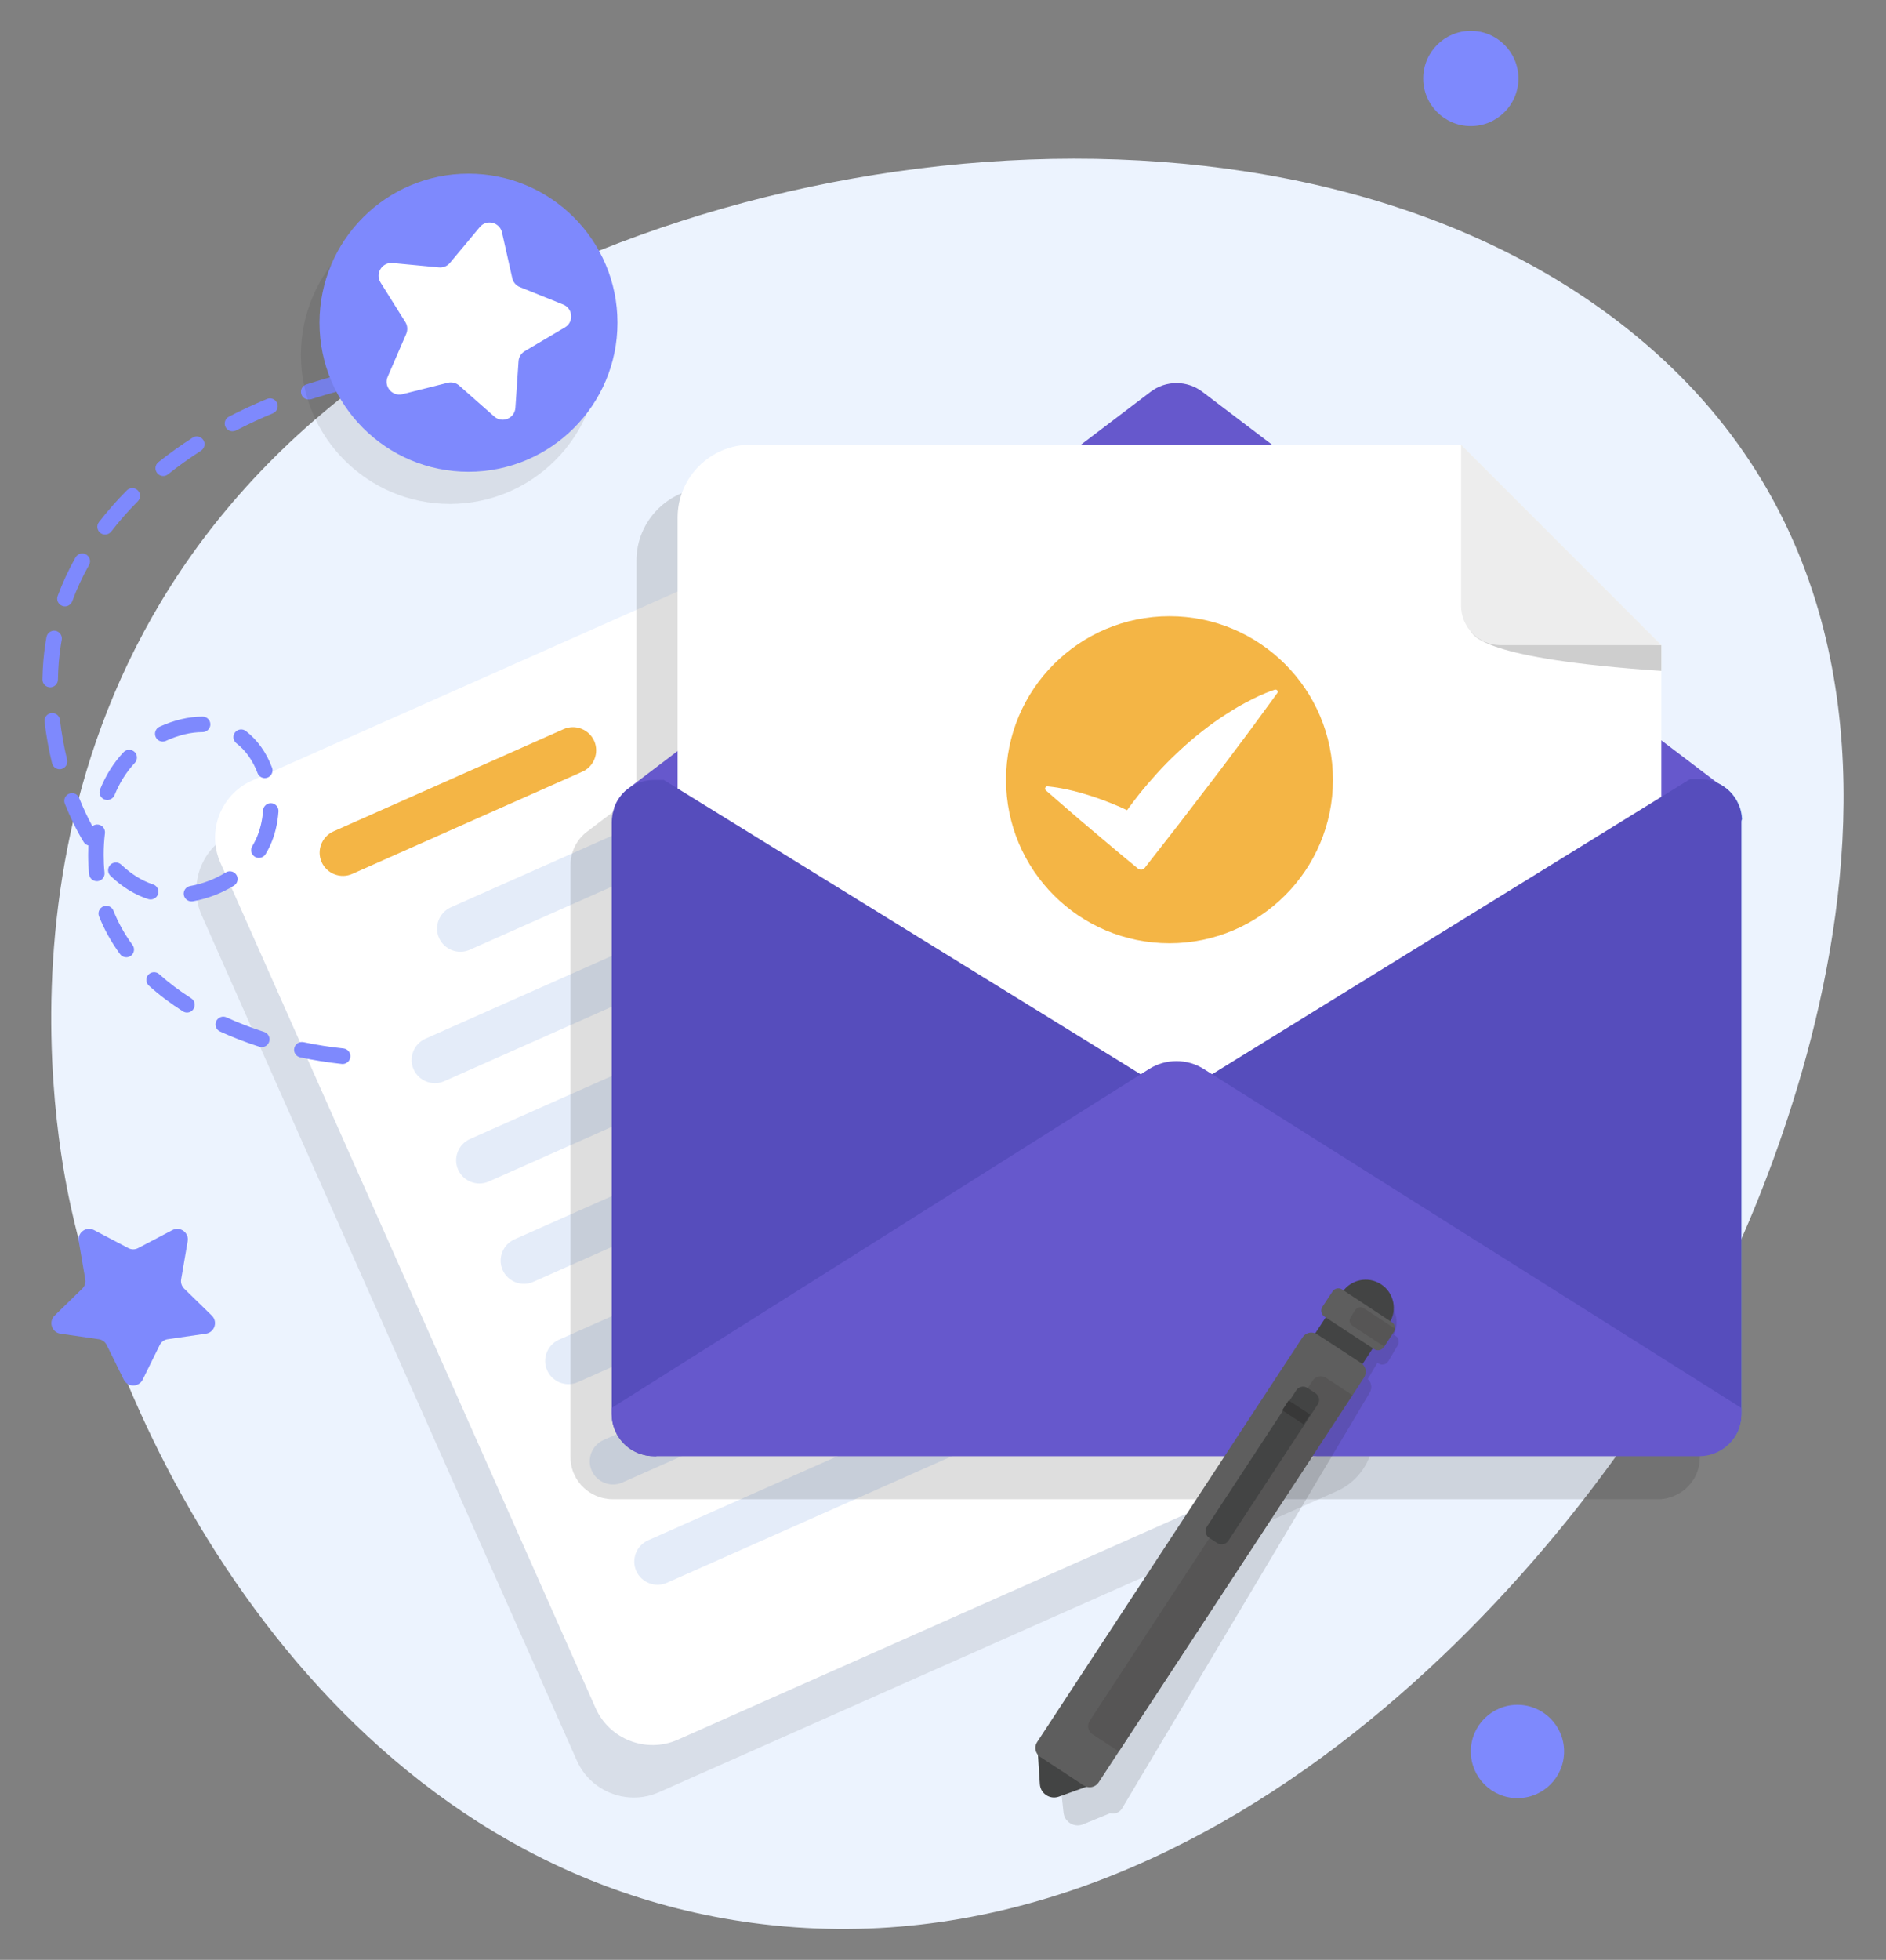
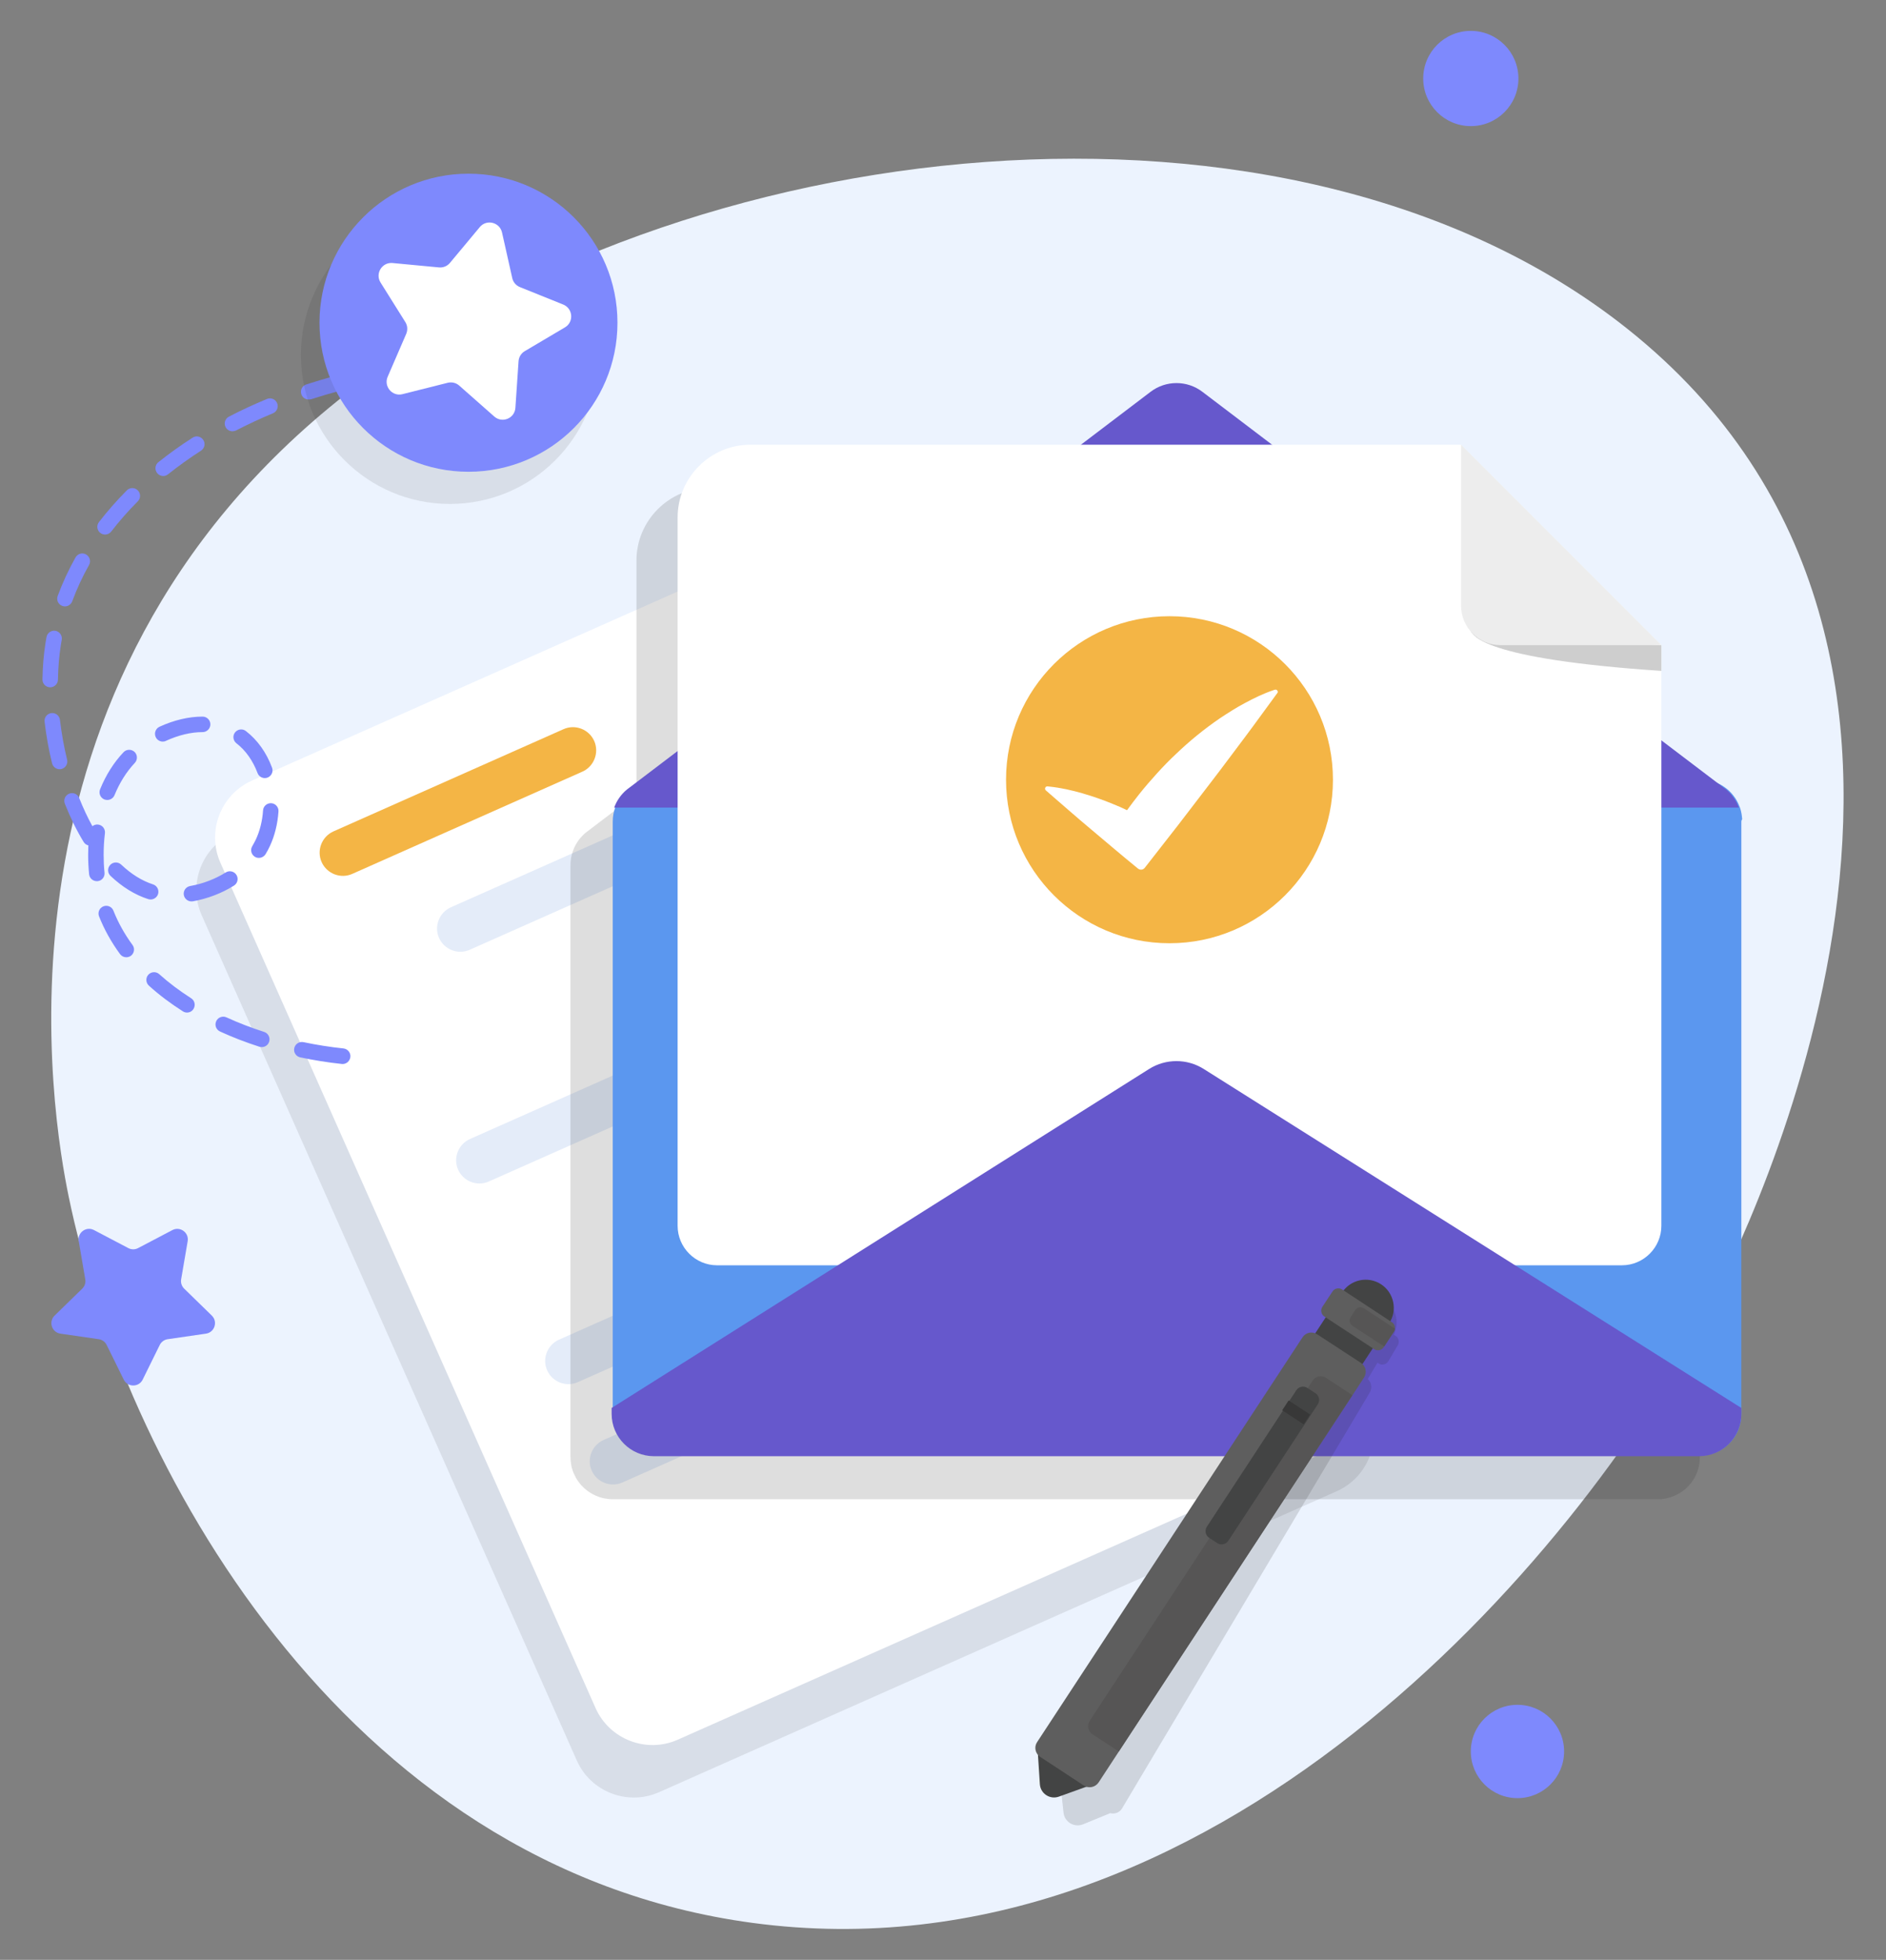
<svg xmlns="http://www.w3.org/2000/svg" id="Layer_1" x="0px" y="0px" viewBox="0 0 2749.6 2856.1" style="enable-background:new 0 0 2749.6 2856.1;" xml:space="preserve">
  <rect x="0" y="0" width="2749.6" height="2856.1" fill="#808080" stroke="none" />
  <style type="text/css">
	.st0{fill:#ECF3FE;}
	.st1{opacity:0.1;fill:#232323;}
	.st2{fill:#FFFFFF;}
	.st3{fill:#F4B545;}
	.st4{fill:#E4ECF9;}
	.st5{opacity:0.15;fill:#232323;}
	.st6{fill:#5B97EF;}
	.st7{fill:#6658CC;}
	.st8{fill:#CECECE;}
	.st9{fill:#EDEDED;}
	.st10{fill:#564DBC;}
	.st11{fill:#434444;}
	.st12{fill:#5E5E5E;}
	.st13{fill:#565555;}
	.st14{fill:#383838;}
	.st15{fill:#7E89FD;}
</style>
  <g>
    <path class="st0" d="M2371.7,478.5c-493.1-391.1-1378.6-287.3-1867,95.6C-37,998.7,77.8,1635,100.1,1743.6   c77.5,377.5,393.8,977.5,996.9,1058.6c670.3,90.1,1200.5-527.2,1394.1-896.6C2541.8,1808.7,2972.2,954.8,2371.7,478.5z" />
    <path class="st1" d="M1995.1,2053.2l-547-1232c-20.2-45.6-74.1-66.3-119.7-46.1L340.1,1214c-45.6,20.2-66.3,74.1-46.1,119.7   l547,1232c20.2,45.6,74.1,66.3,119.7,46.1l988.4-438.8C1994.6,2152.6,2015.4,2098.8,1995.1,2053.2z" />
    <g>
      <path class="st2" d="M1976.4,2096.5L988,2535.3c-45.6,20.2-99.4-0.5-119.7-46.1l-547-1232c-20.2-45.6,0.5-99.4,46.1-119.7    l988.4-438.8c45.6-20.2,99.4,0.5,119.7,46.1l547,1232C2042.7,2022.4,2022,2076.3,1976.4,2096.5z" />
      <path class="st3" d="M849.1,1124.5l-335.5,149c-17,7.6-37.1-0.2-44.7-17.2l0,0c-7.6-17,0.2-37.1,17.2-44.7l335.5-149    c17-7.6,37.1,0.2,44.7,17.2v0C873.8,1096.8,866.1,1116.9,849.1,1124.5z" />
      <path class="st4" d="M1427.8,1054.2l-743,329.9c-17,7.6-37.1-0.2-44.7-17.2v0c-7.6-17,0.2-37.1,17.2-44.7l743-329.9    c17-7.6,37.1,0.2,44.7,17.2v0C1452.6,1026.5,1444.8,1046.6,1427.8,1054.2z" />
-       <path class="st4" d="M1492.7,1200.4l-845,375.2c-17,7.6-37.1-0.2-44.7-17.2l0,0c-7.6-17,0.2-37.1,17.2-44.7l845-375.2    c17-7.6,37.1,0.2,44.7,17.2v0C1517.5,1172.7,1509.8,1192.8,1492.7,1200.4z" />
      <path class="st4" d="M1557.6,1346.6l-845,375.2c-17,7.6-37.1-0.2-44.7-17.2l0,0c-7.6-17,0.2-37.1,17.2-44.7l845-375.2    c17-7.6,37.1,0.2,44.7,17.2l0,0C1582.4,1318.9,1574.7,1339,1557.6,1346.6z" />
-       <path class="st4" d="M1622.5,1492.8l-845,375.2c-17,7.6-37.1-0.2-44.7-17.2h0c-7.6-17,0.2-37.1,17.2-44.7l845-375.2    c17-7.6,37.1,0.2,44.7,17.2v0C1647.3,1465.1,1639.6,1485.2,1622.5,1492.8z" />
      <path class="st4" d="M1687.4,1639l-845,375.2c-17,7.6-37.1-0.2-44.7-17.2l0,0c-7.6-17,0.2-37.1,17.2-44.7l845-375.2    c17-7.6,37.1,0.2,44.7,17.2v0C1712.2,1611.3,1704.5,1631.4,1687.4,1639z" />
      <path class="st4" d="M1752.4,1785.2l-845,375.2c-17,7.6-37.1-0.2-44.7-17.2h0c-7.6-17,0.2-37.1,17.2-44.7l845-375.2    c17-7.6,37.1,0.2,44.7,17.2l0,0C1777.1,1757.5,1769.4,1777.6,1752.4,1785.2z" />
-       <path class="st4" d="M1817.3,1931.4l-845,375.2c-17,7.6-37.1-0.2-44.7-17.2v0c-7.6-17,0.2-37.1,17.2-44.7l845-375.2    c17-7.6,37.1,0.2,44.7,17.2v0C1842,1903.7,1834.3,1923.8,1817.3,1931.4z" />
    </g>
    <path class="st5" d="M2478.4,2111.1l0-850.7c0-1.1-0.1-2.1-0.1-3.2c0-0.8-0.1-1.6-0.2-2.3c0-0.9-0.1-1.8-0.3-2.7   c-0.1-0.7-0.2-1.5-0.3-2.2c-0.1-0.7-0.3-1.4-0.4-2.2c-0.2-0.9-0.4-1.9-0.6-2.8c-0.5-1.9-1-3.8-1.7-5.6c0-0.1-0.1-0.1-0.1-0.1   c-0.4-1.1-0.9-2.3-1.4-3.4c-1.7-4.1-3.9-7.9-6.5-11.5c-0.6-0.9-1.2-1.7-1.9-2.5c-1.5-1.9-3.1-3.6-4.8-5.3c-0.5-0.5-1.1-1.1-1.7-1.6   c-0.7-0.7-1.5-1.4-2.3-2c-0.1-0.1-0.3-0.2-0.4-0.3l-3.2-2.4c0,0,0-0.1-0.1,0l-90.4-68.6v-138.8l-97.7-97.7l-53.3-53.3l-141-141v0   l0,0h-275.5l-101.6-77.1c-22.3-17-53.3-17-75.6,0l-101.5,77.1h-482c-58.3,0-105.9,47.7-105.9,105.9v340.4l-70.1,53.3l-3.2,2.4   c-0.1,0.1-0.3,0.2-0.4,0.3c-8.4,6.9-15,16.1-18.8,26.5c-2.4,6.6-3.7,13.7-3.7,21.1l0,850.7l0,0v3.1l0,0v8.6c0,1.6,0.1,3.1,0.2,4.7   c0,0.4,0.1,0.7,0.1,1.1c0,0.3,0,0.5,0.1,0.8c0,0.2,0,0.3,0,0.5c0,0,0,0,0,0c0,0.2,0.1,0.3,0.1,0.5c0.1,0.9,0.2,1.9,0.4,2.8   c0.1,0.1,0.1,0.4,0.1,0.5c0.1,0.4,0.2,0.7,0.2,1.1c0.1,0.4,0.2,0.8,0.2,1.1c0,0.2,0.1,0.4,0.1,0.6c0,0.2,0.1,0.4,0.1,0.5   c0.2,1,0.5,2,0.8,3c0.1,0.2,0.1,0.4,0.2,0.6c0.1,0.4,0.3,0.8,0.4,1.3c0.1,0.5,0.3,0.9,0.4,1.4c0.4,1,0.8,2.1,1.2,3.1   c0,0,0,0.1,0.1,0.1c0.3,0.7,0.6,1.4,1,2.1c0.1,0.3,0.2,0.6,0.4,0.9c0.4,0.9,0.9,1.8,1.4,2.7c0.1,0.1,0.2,0.3,0.2,0.4   c0.1,0.2,0.2,0.4,0.3,0.6c0.3,0.5,0.6,1.1,0.9,1.6c0.1,0.2,0.3,0.4,0.4,0.6c0.6,0.9,1.2,1.9,1.8,2.7c0.1,0.2,0.2,0.4,0.4,0.6   c0.6,0.9,1.3,1.7,2,2.6c0.3,0.4,0.7,0.8,1,1.3c0.5,0.6,1,1.2,1.5,1.7c0.2,0.2,0.4,0.4,0.7,0.6c1,1,2,2,3,3c0.3,0.3,0.7,0.6,1,0.9   c0.4,0.4,0.8,0.8,1.3,1.1c1.7,1.5,3.5,2.8,5.4,4.1c0.3,0.2,0.6,0.4,1,0.6c0.5,0.3,0.9,0.6,1.4,0.9c0.8,0.4,1.5,0.9,2.2,1.3   c0.5,0.3,1.1,0.5,1.6,0.8c0.6,0.3,1.2,0.6,1.8,0.9c0.6,0.3,1.1,0.6,1.7,0.8c0.9,0.4,1.9,0.8,2.9,1.1c0.2,0.1,0.3,0.1,0.5,0.2   c0.4,0.1,0.7,0.3,1.1,0.5c0.5,0.2,1,0.3,1.5,0.5c0.3,0.1,0.5,0.2,0.7,0.2c0,0,0.1,0,0.1,0c1.2,0.4,2.5,0.7,3.7,1   c0.3,0.1,0.6,0.2,1,0.2c0.2,0,0.3,0.1,0.5,0.1c0.2,0,0.5,0.1,0.7,0.1c0.8,0.2,1.6,0.3,2.3,0.4c0.1,0,0.1,0,0.2,0   c0.2,0,0.4,0.1,0.6,0.1c0.2,0,0.4,0.1,0.7,0.1c0.5,0.1,0.9,0.1,1.4,0.2c0.2,0,0.4,0.1,0.6,0.1c0.2,0,0.3,0,0.5,0.1   c0.7,0.1,1.5,0.1,2.3,0.1c1.1,0.1,2.2,0.1,3.3,0.1h3.4l0,0l1520.2,0c1.1,0,2.2,0,3.3-0.1c0.8,0,1.6-0.1,2.3-0.1   c0.3,0,0.4-0.1,0.6-0.1c0.4,0,0.7-0.1,1.1-0.1c0.2,0,0.4-0.1,0.6-0.1c0.4-0.1,0.9-0.1,1.3-0.1c0-0.1,0.1-0.1,0.2-0.1   c0.5-0.1,1.1-0.2,1.6-0.3c0.4-0.1,0.8-0.1,1.2-0.2c0.1,0,0.2,0,0.2-0.1c0,0,0,0,0,0c0.6-0.1,1.1-0.3,1.7-0.4c1.3-0.3,2.5-0.6,3.7-1   c0,0,0.1,0,0.1,0c0.3-0.1,0.6-0.2,0.9-0.3c0.4-0.1,0.8-0.2,1.1-0.4c0.2-0.1,0.5-0.1,0.6-0.2c0.2-0.1,0.4-0.1,0.6-0.2   c0.3-0.1,0.6-0.3,0.9-0.4c2.7-1,5.2-2.2,7.7-3.6c0.1,0,0.1-0.1,0.2-0.1c0.4-0.2,0.8-0.4,1.2-0.7c0.4-0.2,0.7-0.4,1.1-0.6   c0.4-0.3,0.9-0.6,1.4-0.9c0.2-0.1,0.4-0.3,0.6-0.4c0.2-0.1,0.4-0.3,0.6-0.4c0.7-0.5,1.4-1,2.1-1.4c0.1-0.1,0.2-0.2,0.3-0.2   c0.4-0.3,0.9-0.7,1.3-1.1c0.4-0.3,0.8-0.6,1.2-1c0.1-0.1,0.3-0.2,0.4-0.4c0.1-0.1,0.3-0.2,0.4-0.3c0.4-0.4,0.8-0.7,1.1-1.1   c0.4-0.2,0.6-0.5,0.9-0.8c0.3-0.3,0.5-0.5,0.7-0.7c0.3-0.3,0.5-0.5,0.8-0.8c0.5-0.5,1-1,1.5-1.6c0.5-0.5,1-1.1,1.5-1.7   c0.3-0.3,0.6-0.7,0.8-1c0.7-0.9,1.4-1.8,2.2-2.8c0.3-0.4,0.5-0.8,0.8-1.2c0.2-0.3,0.3-0.5,0.5-0.8c0.4-0.6,0.9-1.3,1.3-2   c0.3-0.4,0.5-0.9,0.7-1.2c0.3-0.5,0.5-0.9,0.7-1.3c0.3-0.5,0.5-0.9,0.7-1.4c0.7-1.3,1.3-2.7,1.9-4c0-0.1,0.1-0.2,0.1-0.4   c0.1-0.4,0.4-0.9,0.6-1.4c0.2-0.5,0.4-1.1,0.6-1.6c0-0.1,0-0.1,0-0.1c0.2-0.4,0.3-0.9,0.4-1.4c0.1-0.4,0.3-0.8,0.4-1.3   c0.1-0.2,0.1-0.4,0.2-0.6c0.1-0.1,0.1-0.2,0.1-0.4c0.1-0.6,0.3-1.2,0.5-1.9c0.1-0.4,0.2-0.7,0.2-1c0.1-0.2,0.1-0.4,0.1-0.6   c0-0.2,0.1-0.4,0.2-0.7c0-0.1,0-0.2,0.1-0.2c0-0.1,0-0.2,0-0.4c0.1-0.7,0.3-1.4,0.4-2.1c0.1-0.7,0.2-1.5,0.3-2.2   c0-0.3,0.1-0.6,0.1-1c0-0.2,0-0.4,0-0.6c0.1-0.5,0.1-1,0.1-1.4c0-0.5,0.1-1,0.1-1.5c0.1-1.1,0.1-2.1,0.1-3.2v-2.7v-5.9V2111.1   L2478.4,2111.1z" />
    <g>
      <path class="st6" d="M2538.7,1198l0,862.4c0,1,0,2.1-0.1,3.2c0,0.5-0.1,1-0.1,1.5c0,0.4-0.1,0.9-0.1,1.4c0,0.2,0,0.4,0,0.6    c-0.1,0.4-0.1,0.7-0.1,0.9c-0.1,0.7-0.2,1.5-0.3,2.2c-0.1,0.7-0.2,1.4-0.4,2.1c-0.1,0.3-0.1,0.7-0.3,1c0,0.2,0,0.5-0.1,0.8    c0,0.4-0.1,0.7-0.2,1c-0.1,0.6-0.4,1.3-0.5,1.9c0,0.1-0.1,0.2-0.1,0.3c-0.3,1.1-0.6,2.2-1,3.2c0,0.1,0,0.1,0,0.2    c-0.2,0.5-0.4,1.1-0.6,1.6c-0.2,0.5-0.4,0.9-0.5,1.4c-0.1,0.1-0.1,0.3-0.1,0.4c-0.6,1.3-1.2,2.7-1.9,4c-0.2,0.4-0.4,0.9-0.7,1.3    c-0.2,0.4-0.5,0.8-0.7,1.3c-0.2,0.4-0.4,0.8-0.7,1.2c-0.5,0.8-1,1.7-1.6,2.5c-0.3,0.5-0.7,1-1,1.5c-0.8,1.1-1.6,2.2-2.5,3.2    c-0.7,0.8-1.3,1.5-1.9,2.2c-0.6,0.7-1.3,1.4-2,2.1c-0.3,0.4-0.6,0.7-1,1c-0.3,0.3-0.6,0.6-0.9,0.8c-0.4,0.4-0.7,0.7-1.1,1.1    c-0.1,0.1-0.2,0.2-0.4,0.3c-0.9,0.8-1.9,1.6-2.9,2.4c-0.1,0.1-0.2,0.1-0.3,0.2c-0.8,0.5-1.6,1.1-2.4,1.7c-0.3,0.2-0.5,0.4-0.8,0.5    c-0.4,0.3-0.9,0.6-1.3,0.9c-0.4,0.2-0.7,0.4-1.1,0.6c-0.4,0.3-0.8,0.5-1.2,0.7c-2.8,1.6-5.7,2.9-8.8,4c-0.2,0.1-0.3,0.1-0.5,0.2    c-0.2,0.1-0.4,0.1-0.6,0.2c-0.7,0.2-1.4,0.5-2.1,0.7c-1.2,0.4-2.5,0.7-3.7,1c-0.6,0.1-1.3,0.3-1.9,0.4c-0.4,0.1-0.8,0.2-1.2,0.2    c-0.5,0.1-1,0.2-1.5,0.3c-0.1,0-0.1,0-0.2,0.1c-0.4,0-0.8,0.1-1.2,0.1c-0.2,0-0.4,0.1-0.6,0.1c-0.3,0-0.7,0.1-1.1,0.1    c-0.2,0-0.4,0.1-0.6,0.1c-0.7,0.1-1.5,0.1-2.3,0.1c-1.1,0.1-2.2,0.1-3.3,0.1l-1523.6,0c-1.1,0-2.2,0-3.3-0.1    c-0.7,0-1.5-0.1-2.3-0.1c-0.8-0.1-1.7-0.1-2.5-0.3c-0.5-0.1-1-0.1-1.4-0.2c-1.2-0.1-2.4-0.4-3.5-0.7c-0.4,0-0.7-0.1-1-0.2    c-1.2-0.3-2.5-0.6-3.7-1c-0.7-0.2-1.4-0.4-2.1-0.7c-3.3-1.1-6.6-2.6-9.7-4.2c-0.7-0.4-1.5-0.9-2.2-1.3c-0.8-0.5-1.7-1-2.5-1.6    c-4.9-3.3-9.3-7.3-13.1-11.9c-0.9-1-1.7-2.1-2.5-3.3c-2.7-3.8-5-7.9-6.8-12.3c-0.4-1-0.8-2.1-1.2-3.1c-0.4-1-0.7-2.1-1-3.2    c-0.3-1.1-0.6-2.2-0.8-3.3c-0.2-1-0.4-2-0.7-3.1c0-0.1,0-0.3-0.1-0.5c-0.1-1-0.3-2-0.4-3c-0.1-0.1-0.1-0.1-0.1-0.3    c-0.1-0.8-0.1-1.5-0.2-2.3c-0.1-1.5-0.2-3.1-0.2-4.7l0-862.4c0-7.4,1.3-14.5,3.7-21.1c3.8-10.4,10.3-19.6,18.8-26.5    c0.1-0.1,0.3-0.2,0.4-0.3l3.2-2.4c10-7.1,22.3-11.3,35.6-11.3l1523.6,0c1.5,0,2.9,0,4.4,0.2c0.2-0.1,0.5,0,0.8,0    c1.4,0.1,2.8,0.3,4.2,0.4c0.3,0.1,0.7,0.1,0.9,0.1c1.2,0.2,2.4,0.4,3.5,0.7c0.3,0.1,0.6,0.1,0.9,0.2c1.4,0.3,2.8,0.7,4.2,1.2    c1.3,0.4,2.6,0.9,3.9,1.4c1.8,0.7,3.5,1.5,5.2,2.4c0.9,0.4,1.9,0.9,2.8,1.5c1.6,0.9,3.1,1.9,4.6,3c0.1-0.1,0.1,0,0.1,0l3.2,2.4    c0.1,0.1,0.3,0.2,0.4,0.3c0.8,0.7,1.6,1.3,2.3,2c0.6,0.5,1.1,1,1.7,1.6c1.7,1.6,3.3,3.4,4.8,5.3c0.7,0.8,1.3,1.7,1.9,2.5    c2.6,3.5,4.8,7.4,6.5,11.5c0.5,1.1,0.9,2.2,1.4,3.4c0,0.1,0.1,0.1,0.1,0.1c0.7,1.8,1.2,3.7,1.7,5.6c0.2,0.9,0.4,1.8,0.6,2.8    c0.1,0.7,0.3,1.4,0.4,2.2c0.1,0.7,0.2,1.5,0.3,2.2c0.1,0.9,0.2,1.8,0.3,2.7c0.1,0.7,0.2,1.5,0.2,2.3    C2538.6,1195.8,2538.7,1196.9,2538.7,1198z" />
      <path class="st7" d="M2535,1176.9l-1639.6,0c3.8-10.4,10.3-19.6,18.8-26.5c0.1-0.1,0.3-0.2,0.4-0.3l3.2-2.4L1677.4,571    c22.3-17,53.3-17,75.6,0l759.6,576.6c0.1-0.1,0.1,0,0.1,0l3.2,2.4c0.1,0.1,0.3,0.2,0.4,0.3c0.8,0.7,1.6,1.3,2.3,2    c0.6,0.5,1.1,1,1.7,1.6c1.7,1.6,3.3,3.4,4.8,5.3c0.7,0.8,1.3,1.7,1.9,2.5c2.6,3.5,4.8,7.4,6.5,11.5c0.5,1.1,0.9,2.2,1.4,3.4    C2534.9,1176.8,2535,1176.8,2535,1176.9z" />
      <g>
        <path class="st2" d="M2422.1,940.2v846.2c0,31.6-25.9,57.5-57.5,57.5H1045.4c-31.6,0-57.5-25.9-57.5-57.5V754     c0-58.2,47.7-105.9,105.9-105.9H2130l94,94l100.4,100.4L2422.1,940.2z" />
        <path class="st8" d="M2144.3,920.4c5,5,13.4,39.6,277.8,57.3v-37.5L2144.3,920.4z" />
        <path class="st9" d="M2130.1,882.7c0,31.6,25.9,57.5,57.5,57.5h234.6l-292.1-292.1V882.7z" />
      </g>
      <g>
        <circle class="st3" cx="1705" cy="1136.3" r="238.3" />
        <path class="st2" d="M1862.7,1007.2c-0.6-1.7-2.5-2.7-4.2-2.1l-2,0.7c-15.1,5.1-28.4,11.7-41.3,18.6     c-12.9,6.8-24.8,14.5-36.5,22.2c-23.1,15.8-44.3,33.1-63.7,51.7c-9.9,9.2-19.2,18.8-28.2,28.7c-9,9.9-17.7,20-26,30.4     c-6.1,7.6-11.9,15.4-17.7,23.3l-10.1-4.7l-10.6-4.4c-14.1-5.9-29-11-44.3-15.5c-15.4-4.4-31.3-8.1-48.8-9.9l-2.1-0.2     c-1-0.1-2.1,0.3-2.8,1.1c-1.2,1.4-1.1,3.5,0.3,4.7l33.3,28.9c11.1,9.7,22.3,19.2,33.5,28.6l33.7,28.4     c11.2,9.5,22.6,18.8,33.9,28.1c0,0,0.1,0.1,0.2,0.1c3,2.3,7.3,1.8,9.6-1.2l0.1-0.1l49.2-63l48.6-63.4     c16.3-21.1,32-42.6,48.1-63.8c16-21.3,31.5-43,47.3-64.4C1862.8,1009.4,1863.1,1008.3,1862.7,1007.2z" />
      </g>
-       <path class="st10" d="M1715.2,1652.3L1715.2,1652.3c-2.4,2.6-5.2,5-8.5,7l-749.9,462.7l-3.4,0c-6.2,0-12.2-0.9-17.9-2.6    c-0.8-0.2-1.6-0.5-2.3-0.7c-9.8-3.4-18.6-9.2-25.4-16.8c-0.7-0.7-1.3-1.4-1.9-2.2c-1.9-2.2-3.6-4.7-5.1-7.2    c-0.5-0.8-1-1.7-1.5-2.5c-0.4-0.9-0.9-1.8-1.3-2.7c-3.9-8.1-6.1-17.1-6.1-26.7l0-862.4c0-7.4,1.3-14.5,3.7-21.1    c3.8-10.4,10.3-19.6,18.8-26.5c0.1-0.1,0.3-0.2,0.4-0.3l3.2-2.4c10-7.1,22.3-11.3,35.6-11.3l14.1,0l65.8,40.6l607,374.5l22.8,14.1    l43.6,26.9c3.2,2,6.1,4.4,8.5,7v0.1C1728.7,1614.3,1728.7,1637.5,1715.2,1652.3z" />
-       <path class="st10" d="M2538.7,1198l0,862.4c0,1,0,2.1-0.1,3.2c0,0.5-0.1,1-0.1,1.5c0,0.4-0.1,0.9-0.1,1.4c0,0.2,0,0.4,0,0.6    c-0.1,0.4-0.1,0.7-0.1,0.9c-0.1,0.7-0.2,1.5-0.3,2.2c-0.1,0.7-0.2,1.4-0.4,2.1c0,0.1-0.1,0.2-0.1,0.3c-0.1,0.2-0.1,0.4-0.2,0.7    c0,0.2,0,0.5-0.1,0.8c0,0.4-0.1,0.7-0.2,1c-0.1,0.6-0.3,1.2-0.5,1.9c0,0.1-0.1,0.2-0.1,0.3c-0.3,1.1-0.6,2.2-1,3.2    c0,0.1,0,0.1,0,0.2c-0.2,0.5-0.4,1-0.6,1.6c-0.1,0.4-0.4,0.9-0.5,1.4c-0.1,0.1-0.1,0.2-0.1,0.4c-0.6,1.3-1.2,2.7-1.9,4    c-0.2,0.4-0.4,0.9-0.7,1.3c-0.2,0.4-0.5,0.8-0.7,1.3c-0.2,0.4-0.4,0.8-0.7,1.2c-0.5,0.8-1,1.7-1.6,2.5c-0.3,0.5-0.7,1-1,1.5    c-0.8,1.1-1.7,2.2-2.5,3.2c-0.7,0.8-1.3,1.5-1.9,2.2c-0.6,0.7-1.3,1.4-2,2.1c-0.3,0.4-0.6,0.7-1,1c-0.3,0.3-0.6,0.6-0.9,0.8    c-0.4,0.4-0.7,0.7-1.1,1.1c-0.1,0.1-0.2,0.2-0.4,0.3c-0.9,0.8-1.9,1.6-2.9,2.4c-0.1,0.1-0.2,0.1-0.3,0.2c-0.8,0.5-1.6,1.1-2.4,1.7    c-0.3,0.2-0.5,0.4-0.8,0.5c-0.4,0.3-0.9,0.6-1.3,0.9c-0.4,0.2-0.7,0.4-1.1,0.6c-0.4,0.3-0.8,0.5-1.2,0.7c-2.8,1.6-5.7,2.9-8.8,4    c-0.2,0.1-0.4,0.1-0.5,0.2c-0.2,0.1-0.4,0.1-0.6,0.2c-0.7,0.2-1.4,0.5-2.1,0.7c-1.2,0.4-2.5,0.7-3.7,1c-0.6,0.1-1.3,0.3-1.9,0.4    c-0.4,0.1-0.8,0.2-1.2,0.2c-0.5,0.1-1,0.2-1.5,0.3h-0.1c-0.4,0.1-0.9,0.1-1.3,0.2c-0.2,0-0.4,0.1-0.6,0.1c-0.3,0-0.7,0.1-1.1,0.1    c-0.2,0-0.4,0.1-0.6,0.1c-0.7,0.1-1.5,0.1-2.3,0.1c-1.1,0.1-2.2,0.1-3.3,0.1l-3.4,0l-750-462.7c-3.2-2-6.1-4.4-8.4-7v0    c-13.6-14.8-13.6-38,0-52.9v-0.1c2.3-2.6,5.2-5,8.4-7l43.5-26.9l22.8-14.1l607-374.6l65.8-40.6l14.1,0c1.5,0,2.9,0,4.4,0.2    c0.2-0.1,0.5,0,0.8,0c1.4,0.1,2.8,0.3,4.2,0.4c0.3,0.1,0.7,0.1,0.9,0.1c1.2,0.2,2.4,0.4,3.5,0.7c0.3,0.1,0.6,0.1,0.9,0.2    c1.4,0.3,2.8,0.7,4.2,1.2c1.3,0.4,2.6,0.9,3.9,1.4c1.8,0.7,3.5,1.5,5.2,2.4c0.9,0.4,1.9,0.9,2.8,1.5c1.6,0.9,3.1,1.9,4.6,3    c0.1-0.1,0.1,0,0.1,0l3.2,2.4c0.1,0.1,0.3,0.2,0.4,0.3c0.8,0.7,1.6,1.3,2.3,2c0.6,0.5,1.1,1,1.7,1.6c1.7,1.6,3.3,3.4,4.8,5.3    c0.7,0.8,1.3,1.7,1.9,2.5c2.6,3.5,4.8,7.4,6.5,11.5c0.5,1.1,0.9,2.2,1.4,3.4c0,0.1,0.1,0.1,0.1,0.1c0.7,1.8,1.2,3.7,1.7,5.6    c0.2,0.9,0.4,1.8,0.6,2.8c0.1,0.7,0.3,1.4,0.4,2.2c0.1,0.7,0.2,1.5,0.3,2.2c0.1,0.9,0.2,1.8,0.3,2.7c0.1,0.7,0.2,1.5,0.2,2.3    C2538.6,1195.8,2538.7,1196.9,2538.7,1198z" />
      <path class="st7" d="M2538.7,2051.8l0,8.6c0,34.1-27.6,61.7-61.7,61.7l-1523.6,0c-34.1,0-61.7-27.6-61.7-61.7l0-8.6l783.6-494    c24.3-15.3,55.3-15.3,79.6,0L2538.7,2051.8z" />
    </g>
    <path class="st5" d="M2034.5,1946.7l-2.5-1.5c9.2-18.9,2.6-42.1-15.7-53.1c-18.3-10.9-41.8-5.6-54.1,11.4l-2.5-1.5   c-4.7-2.7-10.9-1.2-13.7,3.6l-14,23.3c-2.7,4.7-1.2,10.9,3.6,13.7l2.1,1.3l-14.2,23.9c-6.8-2.5-14.6,0.1-18.4,6.5l-361.3,606.2   c-3.6,6-2.5,13.4,2.1,18.4l4.6,42.6c1.5,13.8,15.8,22.3,28.6,17l39.5-16.2c6.5,1.7,13.7-0.9,17.3-7l27.6-46.4l317.9-533.4   l15.6-26.3c3.9-6.5,2.5-14.7-3-19.5l14.2-23.8l2.1,1.3c4.8,2.8,10.9,1.2,13.7-3.6l0.6-0.9l13.2-22.3c0.9-1.4,1.2-3,1.3-4.5   C2039.5,1952.1,2037.8,1948.6,2034.5,1946.7z" />
    <g>
      <path class="st11" d="M1543.8,2618.2l50.9-18.3l-82.2-53.9l3.5,54C1516.9,2613.8,1530.7,2622.9,1543.8,2618.2z" />
      <path class="st11" d="M1971.4,1993.1l-52.6-34.5c-4.4-2.9-5.7-8.9-2.8-13.3l20.6-31.4c2.9-4.4,8.9-5.7,13.3-2.8l52.6,34.5    c4.4,2.9,5.7,8.9,2.8,13.3l-20.6,31.4C1981.8,1994.8,1975.8,1996,1971.4,1993.1z" />
-       <path class="st11" d="M1962.1,1950L1962.1,1950c-18.9-12.4-24.2-37.9-11.8-56.8l6.4-9.8c12.4-18.9,37.9-24.2,56.8-11.8h0    c18.9,12.4,24.2,37.9,11.8,56.8l-6.4,9.8C2006.6,1957,1981,1962.4,1962.1,1950z" />
+       <path class="st11" d="M1962.1,1950L1962.1,1950c-18.9-12.4-24.2-37.9-11.8-56.8l6.4-9.8c12.4-18.9,37.9-24.2,56.8-11.8h0    c18.9,12.4,24.2,37.9,11.8,56.8C2006.6,1957,1981,1962.4,1962.1,1950z" />
      <path class="st12" d="M1580.2,2602.1l-63.8-41.9c-7.1-4.8-9.1-14.3-4.5-21.3l387.1-590.1c4.6-7.1,14.1-9,21.2-4.4l64,41.8    c7.1,4.6,9.1,14.3,4.3,21.4l-16.7,25.6l-340.6,519.2l-29.6,45.2C1596.9,2604.6,1587.2,2606.7,1580.2,2602.1z" />
      <path class="st13" d="M1631.1,2552.4l-38.4-25.1c-6.5-4.2-8.4-13-4-19.6l325-495.7c4.2-6.5,13-8.4,19.7-4l38.2,25.2L1631.1,2552.4    z" />
      <path class="st11" d="M1921.2,2046.5l-130.4,198.8c-3.5,5.4-10.8,6.9-16.2,3.4l-11.8-7.7c-5.4-3.5-6.8-10.8-3.3-16.2l130.4-198.8    c3.5-5.4,10.8-6.9,16.1-3.4l11.8,7.7C1923.3,2033.9,1924.8,2041.1,1921.2,2046.5z" />
      <rect x="1882.3" y="2040" transform="matrix(0.548 -0.836 0.836 0.548 -867.613 2510.847)" class="st14" width="17.1" height="37.4" />
      <path class="st12" d="M2003.5,1966.2l-72.8-47.7c-4.6-3-5.8-9.3-3-13.8l15-22.7c3-4.6,9.3-5.8,13.8-3l72.8,47.9    c3.2,2,4.7,5.6,4.3,9.3c-0.2,1.5-0.5,3-1.5,4.4l-14.2,21.7l-0.6,0.9C2014.4,1967.8,2008.2,1969.2,2003.5,1966.2z" />
      <path class="st13" d="M2018,1962.3l-46.3-30.3c-4.1-2.7-5.4-8.3-2.6-12.4l6.7-10.5c2.8-4.2,8.5-5.3,12.7-2.5l45.2,29.6    c-0.2,1.5-0.5,3-1.5,4.4L2018,1962.3z" />
    </g>
    <path class="st15" d="M499.4,1550.6c-0.4,0-0.8,0-1.2-0.1c-20.5-2.2-40.9-5.5-60.5-9.6c-6.1-1.3-10-7.3-8.7-13.4   c1.3-6.1,7.2-10,13.4-8.8c19,4,38.6,7.1,58.4,9.2c6.2,0.7,10.7,6.3,10,12.5C510,1546.4,505.1,1550.6,499.4,1550.6z M381.7,1525.9   c-1.1,0-2.3-0.2-3.5-0.5c-19.9-6.4-39.2-13.8-57.4-22.2c-5.7-2.6-8.2-9.3-5.6-15s9.3-8.2,15-5.6c17.4,8,35.9,15.1,54.9,21.2   c5.9,1.9,9.2,8.3,7.3,14.2C390.9,1522.9,386.5,1525.9,381.7,1525.9z M272.6,1475.6c-2.1,0-4.2-0.6-6-1.8   c-18-11.4-34.7-24-49.5-37.4c-4.6-4.2-5-11.3-0.9-15.9c4.2-4.6,11.3-5,15.9-0.9c13.9,12.5,29.6,24.3,46.5,35.1   c5.3,3.3,6.8,10.3,3.5,15.6C280,1473.8,276.4,1475.6,272.6,1475.6z M184.1,1395c-3.5,0-6.9-1.6-9.1-4.6c-12.8-17.5-23.1-36-30.6-55   c-2.3-5.8,0.6-12.4,6.4-14.6c5.8-2.3,12.4,0.6,14.6,6.4c6.8,17.2,16.1,34,27.8,49.9c3.7,5,2.6,12.1-2.4,15.8   C188.8,1394.3,186.4,1395,184.1,1395z M279.1,1313.6c-5.4,0-10.1-3.9-11.1-9.3c-1.1-6.1,3-12,9.2-13.1   c18.5-3.3,36.4-10.1,51.9-19.8c5.3-3.3,12.3-1.7,15.6,3.6c3.3,5.3,1.7,12.3-3.6,15.6c-17.9,11.2-38.7,19.1-60,22.9   C280.5,1313.5,279.8,1313.6,279.1,1313.6z M219.6,1310.8c-1.1,0-2.3-0.2-3.4-0.5c-19.4-6.2-37.9-17.6-55.1-33.9   c-4.5-4.3-4.7-11.4-0.4-16c4.3-4.5,11.4-4.7,16-0.4c14.7,13.9,30.3,23.6,46.4,28.8c5.9,1.9,9.2,8.2,7.3,14.2   C228.8,1307.7,224.4,1310.8,219.6,1310.8z M141.1,1284.1c-5.7,0-10.7-4.4-11.2-10.2c-0.9-9.2-1.4-18.7-1.4-28.1   c0-4.6,0.1-9.2,0.3-13.8c-2.8-0.7-5.3-2.4-6.9-5.1c-10.2-16.7-19.4-35.5-27.4-55.7c-2.3-5.8,0.6-12.4,6.4-14.6   c5.8-2.3,12.4,0.6,14.6,6.4c5.8,14.6,12.2,28.3,19.2,41c2.3-1.8,5.3-2.8,8.4-2.4c6.2,0.8,10.6,6.4,9.9,12.6   c-1.3,10.4-1.9,21-1.9,31.7c0,8.7,0.4,17.4,1.3,25.9c0.6,6.2-3.9,11.7-10.1,12.3C141.8,1284.1,141.4,1284.1,141.1,1284.1z    M377.4,1250.2c-2,0-4-0.5-5.8-1.6c-5.3-3.2-7.1-10.2-3.8-15.5c1.8-3.1,3.5-6.3,5.1-9.5c5.9-12.6,9.6-27.3,10.6-42.6   c0.4-6.2,5.8-10.9,12-10.5c6.2,0.4,10.9,5.8,10.5,12c-1.2,18-5.5,35.5-12.6,50.6c-1.8,3.9-3.9,7.8-6.2,11.6   C385,1248.2,381.2,1250.2,377.4,1250.2z M156.4,1165.8c-1.4,0-2.9-0.3-4.3-0.8c-5.8-2.4-8.5-8.9-6.2-14.7   c8.5-20.9,20-39.1,34.2-54.1c4.3-4.5,11.4-4.7,16-0.5c4.5,4.3,4.7,11.4,0.5,16c-12.2,13-22.2,28.8-29.7,47.2   C165.1,1163.1,160.9,1165.8,156.4,1165.8z M386.1,1133.9c-4.6,0-8.9-2.8-10.6-7.3c-6.8-18.1-17.4-33.1-30.8-43.4   c-4.9-3.8-5.9-10.9-2.1-15.8c3.8-4.9,10.9-5.9,15.8-2.1c16.8,12.9,30,31.3,38.2,53.4c2.2,5.8-0.8,12.3-6.6,14.5   C388.8,1133.6,387.5,1133.9,386.1,1133.9z M86.9,1121c-5.1,0-9.7-3.5-11-8.6c-4.9-19.9-8.5-40.3-10.9-60.7   c-0.7-6.2,3.7-11.8,9.9-12.5c6.2-0.7,11.8,3.7,12.5,9.9c2.3,19.5,5.8,38.9,10.4,57.9c1.5,6.1-2.2,12.2-8.3,13.7   C88.7,1120.9,87.8,1121,86.9,1121z M237.3,1080.7c-4.3,0-8.4-2.4-10.3-6.6c-2.6-5.7-0.1-12.4,5.5-15c21.1-9.7,42.7-14.8,62.7-14.8   h0.2c6.2,0,11.3,5.1,11.3,11.3c0,6.2-5.1,11.3-11.3,11.3h-0.2c-16.7,0-35.1,4.4-53.2,12.7C240.5,1080.4,238.9,1080.7,237.3,1080.7z    M73.2,1001.6c-0.1,0-0.1,0-0.2,0c-6.2-0.1-11.2-5.2-11.1-11.5c0.3-18.5,1.8-36.5,4.5-53.5c0.4-2.7,0.9-5.5,1.4-8.2   c1.1-6.1,7-10.2,13.1-9.1c6.1,1.1,10.2,7,9.1,13.1c-0.5,2.6-0.9,5.1-1.3,7.7c-2.5,16-3.9,32.9-4.2,50.4   C84.4,996.6,79.3,1001.6,73.2,1001.6z M94.7,883.7c-1.3,0-2.6-0.2-3.9-0.7c-5.9-2.2-8.9-8.6-6.7-14.5c7-19,15.8-38,26-56.2   c3.1-5.4,9.9-7.4,15.4-4.3c5.4,3.1,7.4,9.9,4.3,15.4c-9.7,17.2-17.9,35-24.5,52.9C103.6,880.8,99.3,883.7,94.7,883.7z M153.2,779   c-2.4,0-4.8-0.8-6.9-2.3c-4.9-3.8-5.9-10.9-2.1-15.8c12.3-15.9,26-31.5,40.7-46.3c4.4-4.4,11.6-4.4,16,0c4.4,4.4,4.4,11.6,0,16   c-14.1,14.1-27.1,28.9-38.8,44.1C159.9,777.5,156.6,779,153.2,779z M237.9,693.7c-3.3,0-6.6-1.5-8.8-4.3c-3.9-4.9-3.1-12,1.8-15.9   c15.7-12.5,32.5-24.5,49.9-35.7c5.2-3.4,12.2-1.9,15.6,3.4c3.4,5.2,1.9,12.2-3.4,15.6c-16.8,10.8-32.9,22.4-48,34.4   C242.8,692.9,240.4,693.7,237.9,693.7z M338.9,628.5c-4.1,0-8-2.2-10-6.1c-2.9-5.5-0.7-12.4,4.8-15.2c17.8-9.3,36.5-17.9,55.5-25.8   c5.8-2.4,12.4,0.3,14.8,6.1c2.4,5.8-0.3,12.4-6.1,14.8c-18.4,7.6-36.5,16.1-53.7,25C342.5,628.1,340.7,628.5,338.9,628.5z    M450,582.2c-4.8,0-9.2-3-10.7-7.8c-1.9-5.9,1.3-12.3,7.3-14.2c14.3-4.6,29-9,43.8-12.8c6-1.6,12.2,2,13.8,8.1   c1.6,6-2,12.2-8.1,13.8c-14.3,3.8-28.6,8-42.5,12.5C452.3,582,451.2,582.2,450,582.2z" />
    <g>
      <circle class="st1" cx="655.9" cy="517.2" r="217.2" />
      <g>
        <circle class="st15" cx="683" cy="470.3" r="217.2" />
        <path class="st2" d="M669.6,562l51,45c11.6,10.2,29.8,2.7,30.8-12.7l4.6-67.9c0.4-6.1,3.8-11.6,9.1-14.7l58.5-34.6     c13.3-7.8,11.8-27.5-2.5-33.3l-63.1-25.4c-5.7-2.3-9.9-7.2-11.2-13.2l-14.9-66.4c-3.4-15-22.5-19.7-32.4-7.9L656,383.1     c-3.9,4.7-9.9,7.2-16,6.6l-67.7-6.4c-15.3-1.4-25.7,15.3-17.5,28.4l36.1,57.6c3.3,5.2,3.7,11.6,1.3,17.3l-27,62.4     c-6.1,14.1,6.6,29.2,21.6,25.4l66-16.6C658.8,556.4,665.1,557.9,669.6,562z" />
      </g>
    </g>
    <path class="st15" d="M201.4,1818.8l49.9-26.2c11.3-5.9,24.5,3.7,22.3,16.2l-9.5,55.5c-0.9,5,0.8,10.1,4.4,13.6l40.3,39.3   c9.1,8.9,4.1,24.4-8.5,26.3l-55.8,8.1c-5,0.7-9.4,3.9-11.6,8.4l-24.9,50.5c-5.6,11.4-22,11.4-27.6,0l-24.9-50.5   c-2.2-4.5-6.6-7.7-11.6-8.4l-55.8-8.1c-12.6-1.8-17.7-17.4-8.5-26.3l40.3-39.3c3.6-3.5,5.3-8.6,4.4-13.6l-9.5-55.5   c-2.2-12.6,11-22.2,22.3-16.2l49.9,26.2C191.5,1821.2,196.9,1821.2,201.4,1818.8z" />
    <circle class="st15" cx="2212.3" cy="2552.4" r="68" />
    <circle class="st15" cx="2144.3" cy="114.4" r="69.4" />
  </g>
</svg>